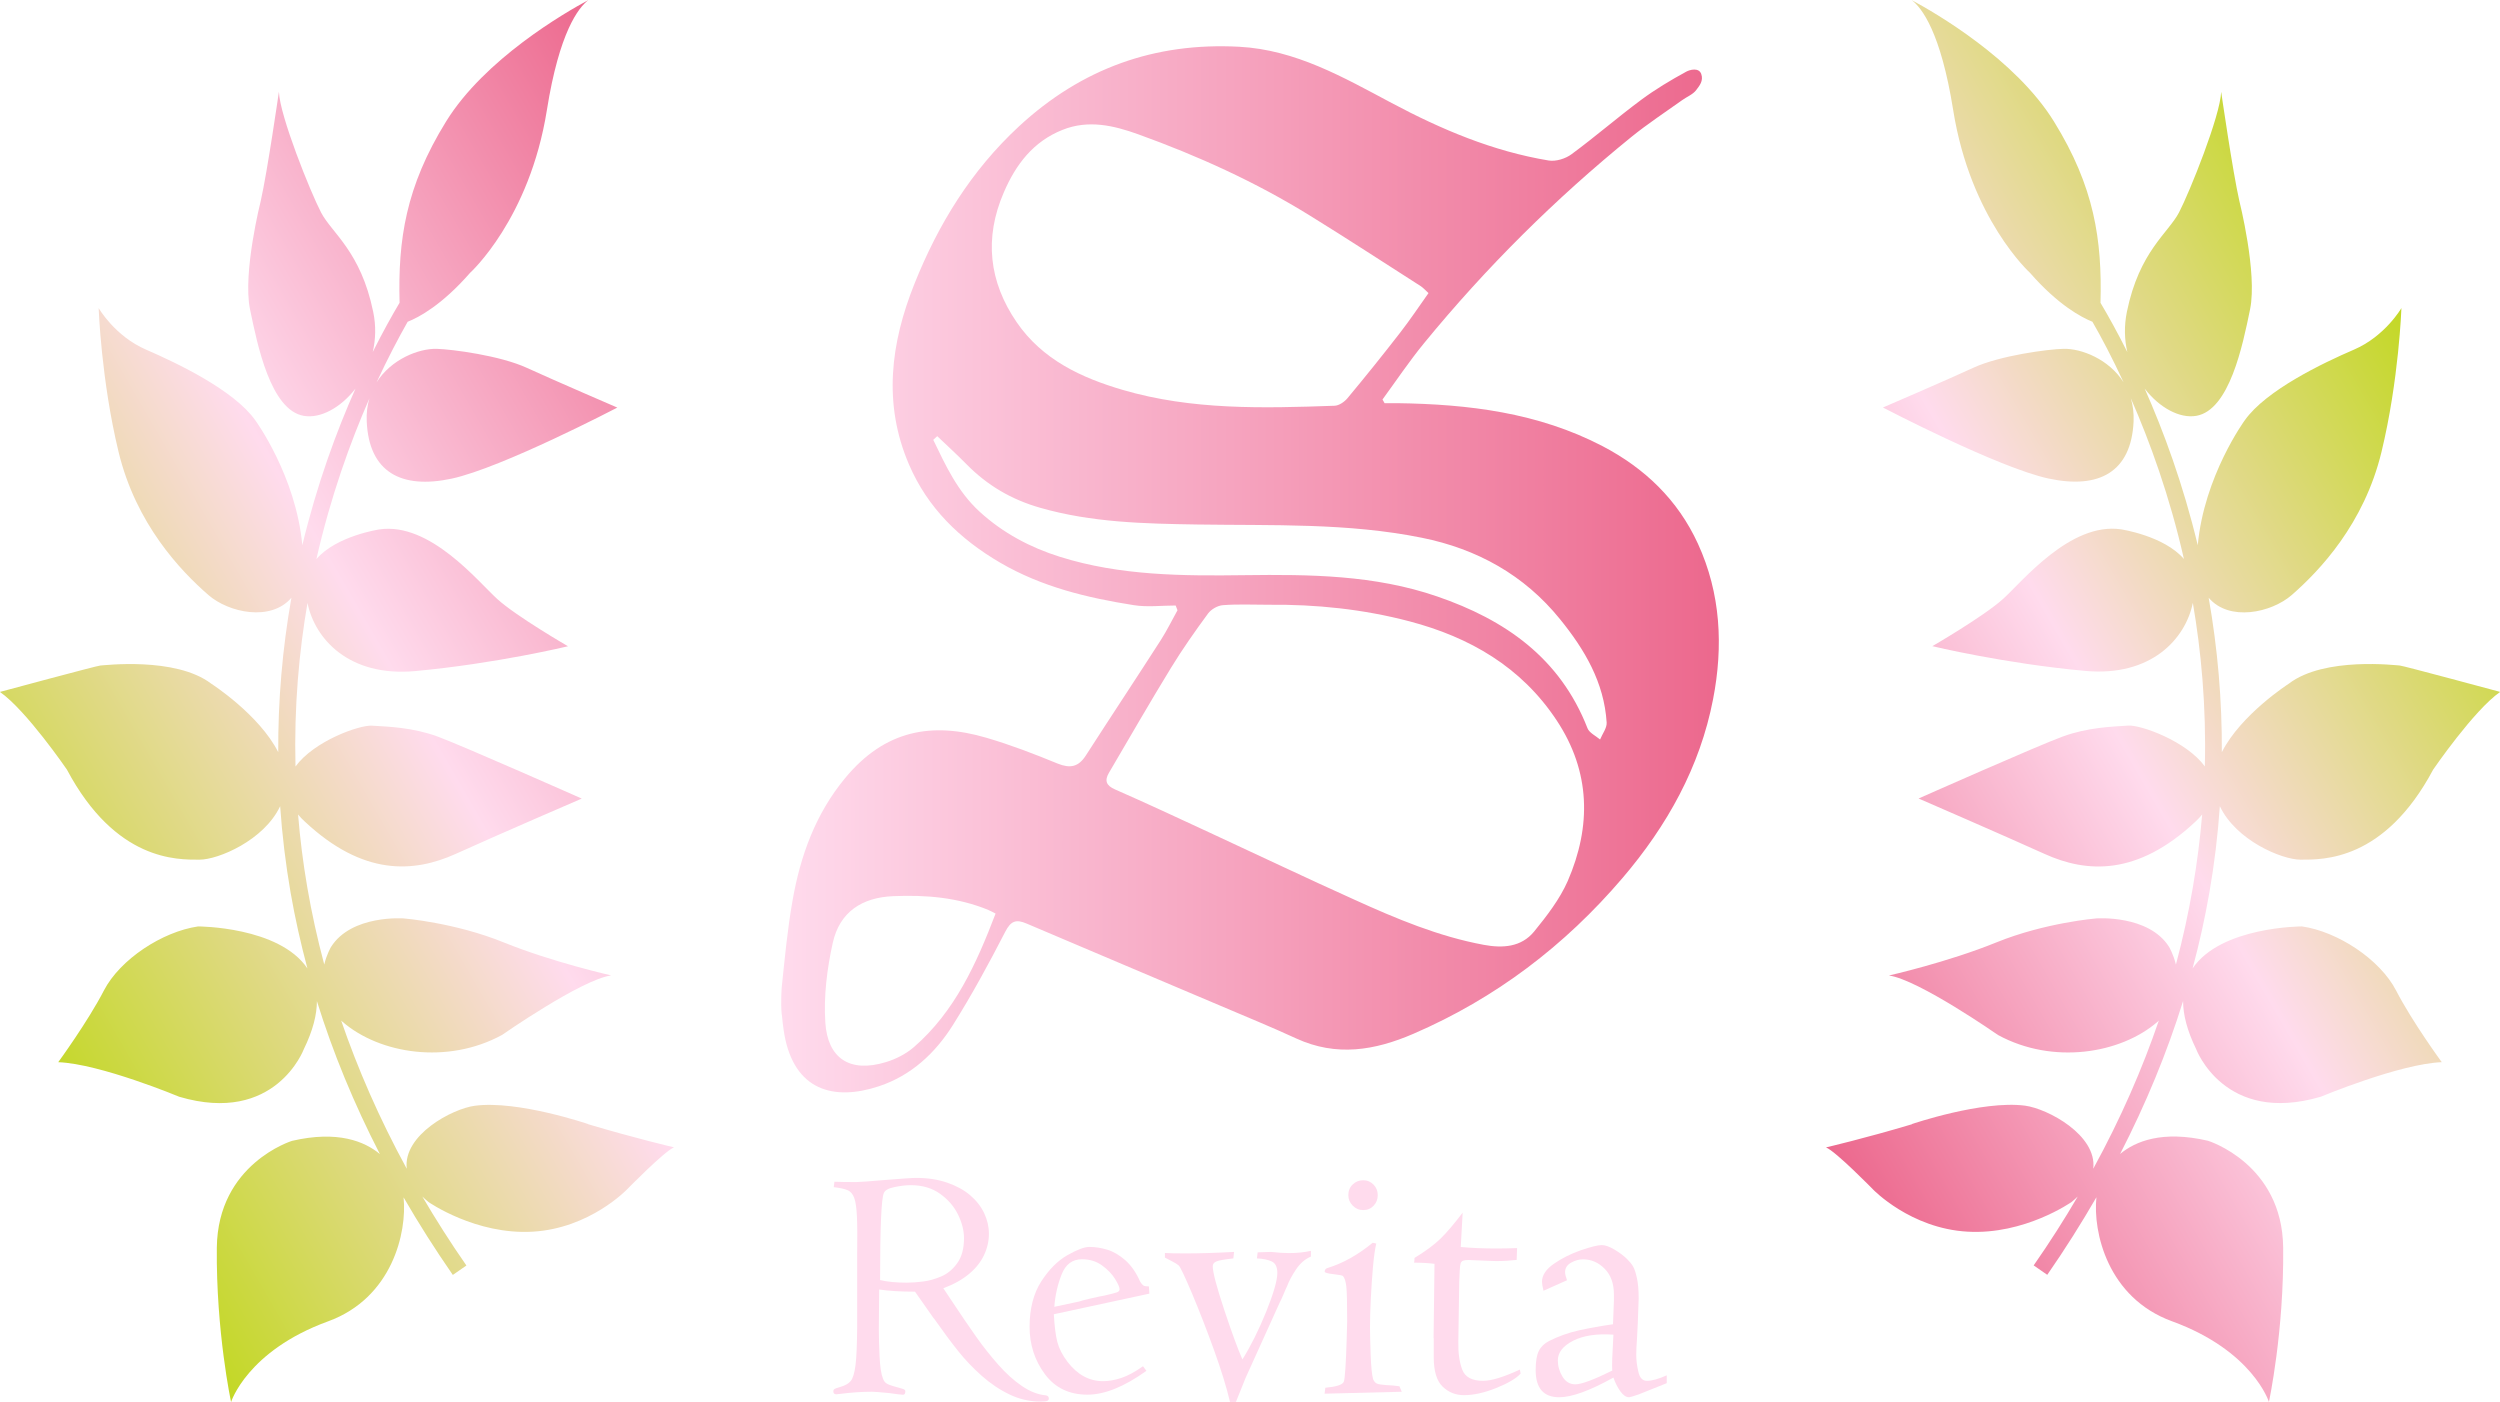
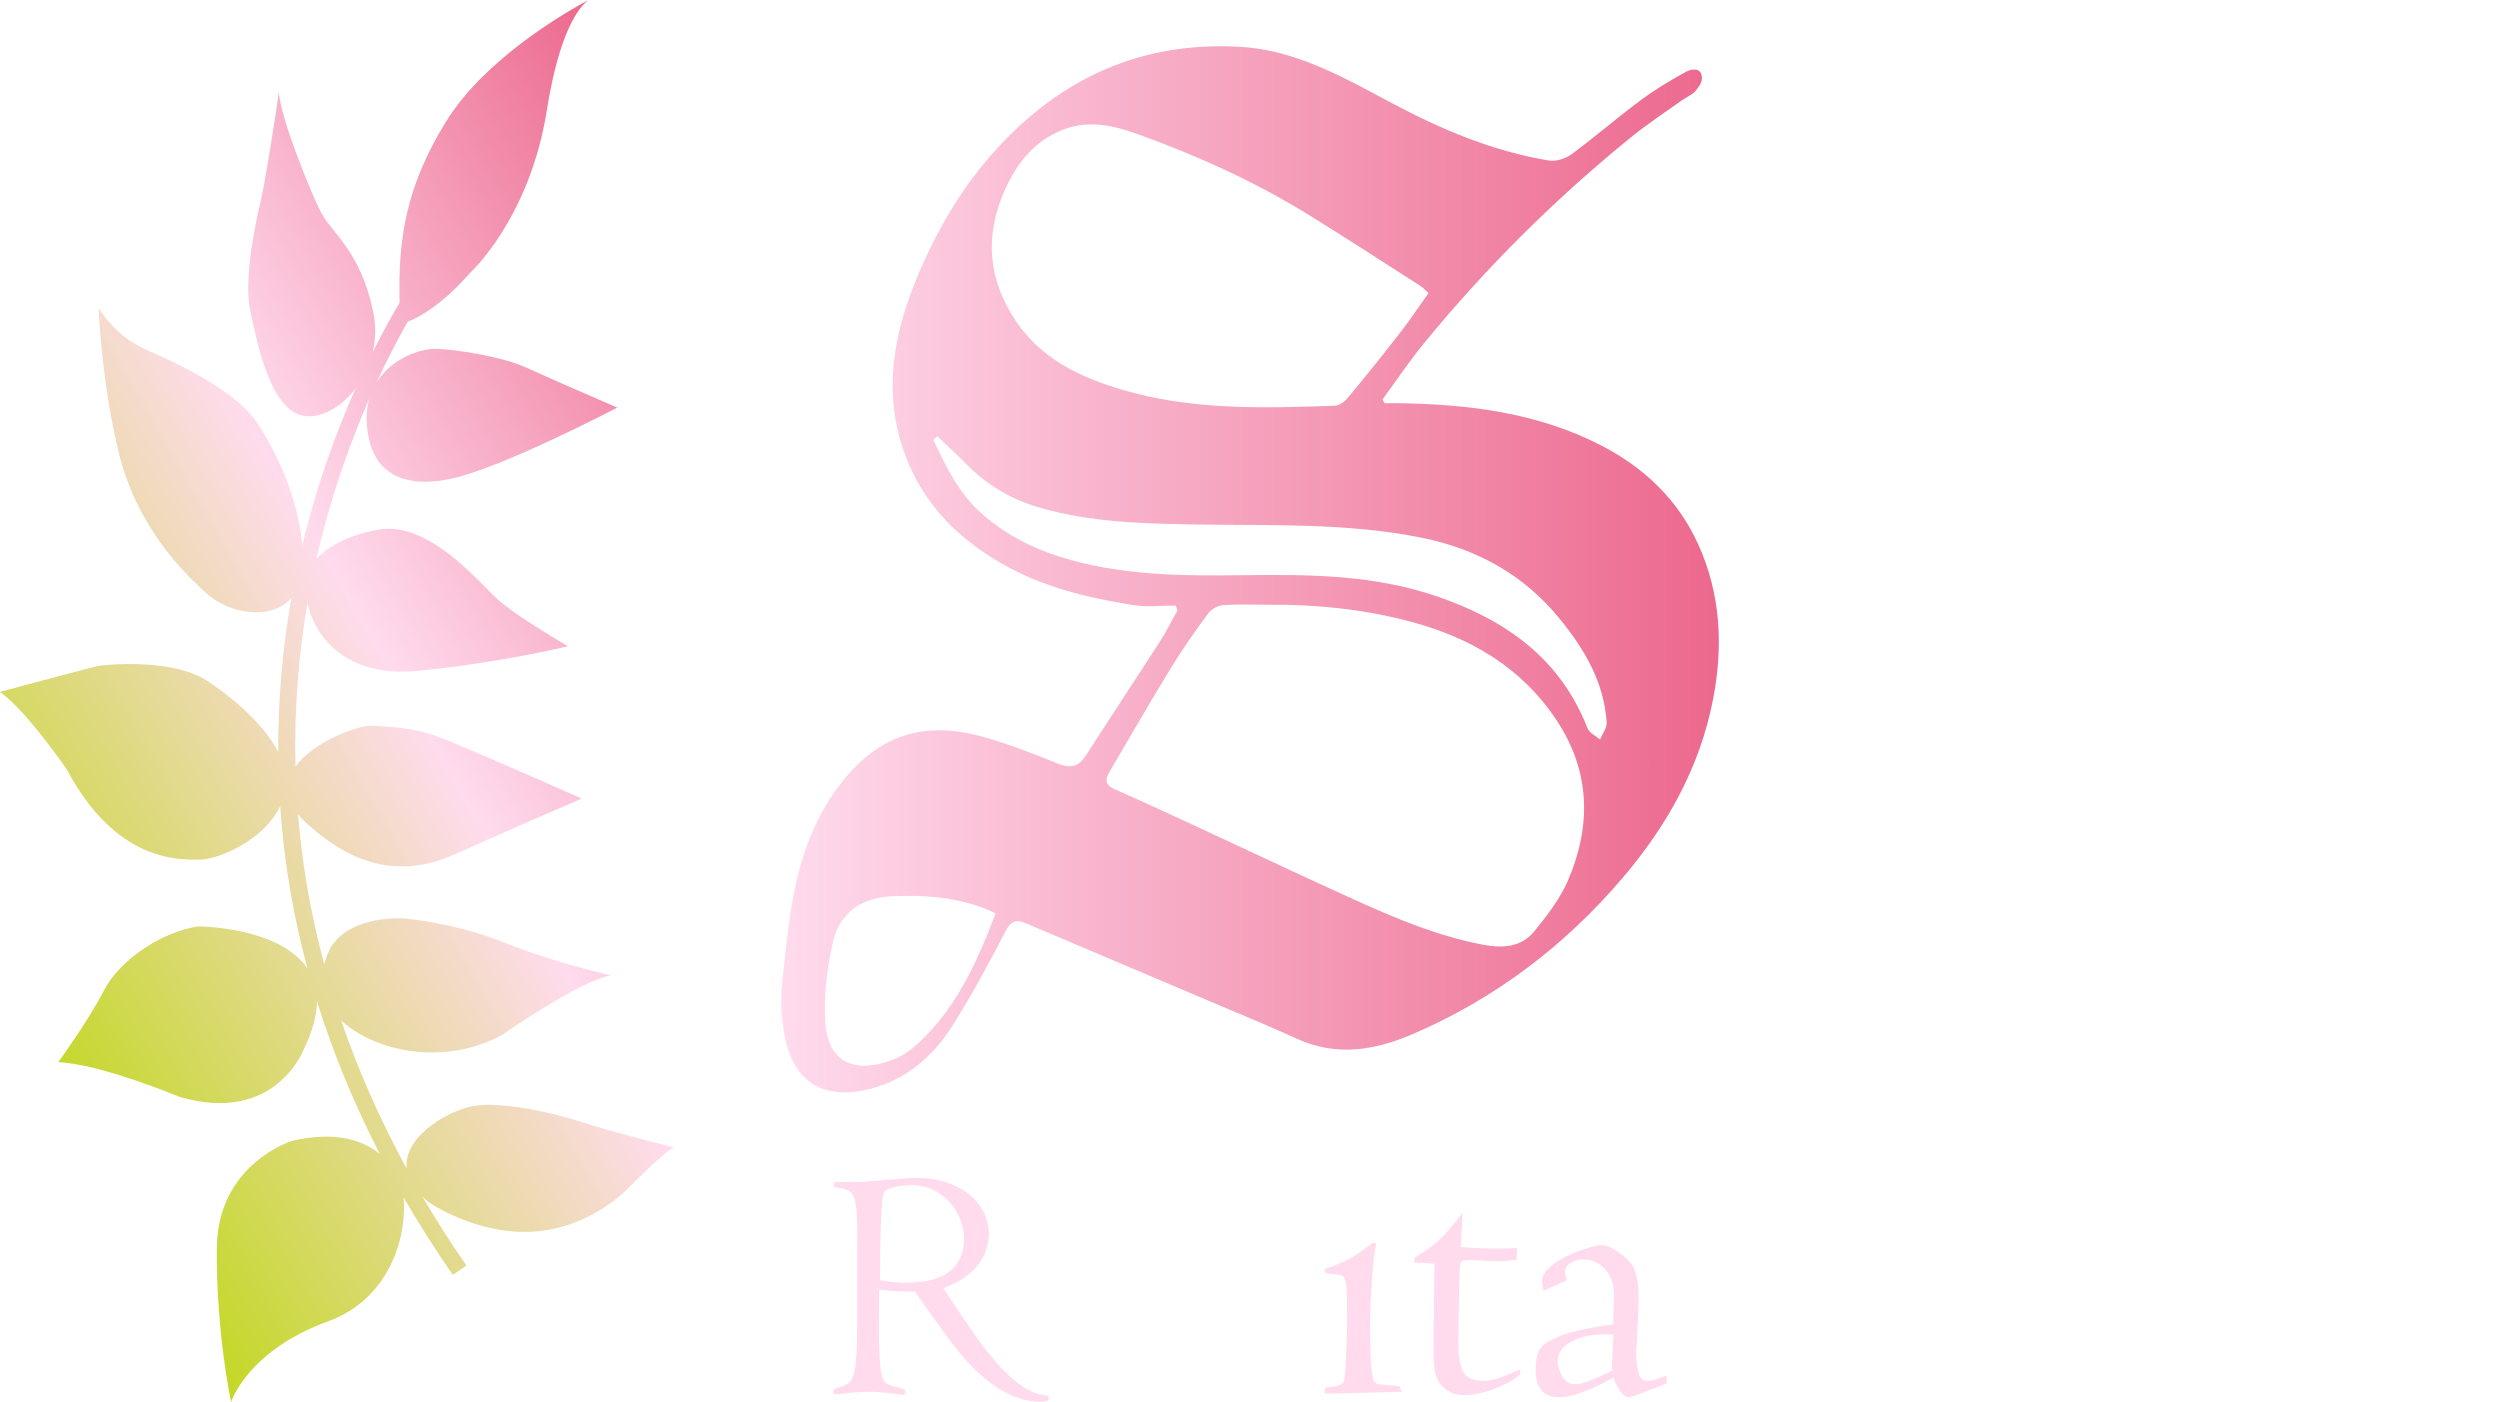
<svg xmlns="http://www.w3.org/2000/svg" id="_レイヤー_2" viewBox="0 0 300 168.23">
  <defs>
    <style>.cls-1{fill:url(#_名称未設定グラデーション_11);fill-rule:evenodd;}.cls-2{fill:url(#_名称未設定グラデーション_118);}.cls-3{fill:url(#_名称未設定グラデーション_17);}.cls-4{fill:#ffdbed;}</style>
    <linearGradient id="_名称未設定グラデーション_11" x1="93.75" y1="68.34" x2="206.25" y2="68.34" gradientUnits="userSpaceOnUse">
      <stop offset="0" stop-color="#ffdbed" />
      <stop offset="1" stop-color="#ec688d" />
    </linearGradient>
    <linearGradient id="_名称未設定グラデーション_118" x1="99.95" y1="50.85" x2="-5.03" y2="111.45" gradientUnits="userSpaceOnUse">
      <stop offset="0" stop-color="#ec688d" />
      <stop offset=".5" stop-color="#ffdbed" />
      <stop offset="1" stop-color="#c3d825" />
    </linearGradient>
    <linearGradient id="_名称未設定グラデーション_17" x1="203.84" y1="111.24" x2="299.25" y2="56.16" gradientUnits="userSpaceOnUse">
      <stop offset="0" stop-color="#ec688d" />
      <stop offset=".5" stop-color="#ffdbed" />
      <stop offset="1" stop-color="#c3d825" />
    </linearGradient>
  </defs>
  <g id="_レイヤー_1-2">
    <path class="cls-1" d="M93.81,121.78c-.15-1.52,0-3.33,0-3.33.36-3.47.69-6.97,1.3-10.41.94-5.36,2.76-10.38,6.29-14.65,4.8-5.82,10.46-6.77,16.96-4.86,2.91.85,5.76,1.95,8.56,3.1,1.51.61,2.5.4,3.38-.97,2.98-4.63,6.03-9.23,9.01-13.87.73-1.14,1.33-2.38,1.99-3.56-.08-.19-.15-.38-.22-.57-1.68,0-3.38.22-5.02-.04-5.59-.88-11.06-2.19-16.04-5.1-4.84-2.83-8.7-6.56-10.94-11.78-3.14-7.3-2.2-14.56.66-21.7,2.87-7.17,6.82-13.58,12.54-18.88,7.53-6.96,16.3-10.09,26.42-9.55,6.77.36,12.51,3.67,18.3,6.75,5.98,3.18,12.14,5.79,18.84,6.9.86.14,2.01-.21,2.74-.75,2.84-2.09,5.52-4.42,8.35-6.52,1.71-1.27,3.55-2.37,5.42-3.39.42-.23,1.51-.54,1.8.28.29.82-.22,1.42-.6,1.92-.39.53-1.12.81-1.68,1.21-2.04,1.46-4.15,2.84-6.1,4.42-9.12,7.4-17.43,15.65-24.89,24.76-1.77,2.16-3.33,4.49-4.98,6.75.08.14.17.3.25.44.5,0,1.01,0,1.51,0,8.55.12,16.91,1.13,24.65,5.16,5.06,2.65,9.02,6.43,11.44,11.7,2.75,5.99,3.05,12.32,1.82,18.66-1.57,8.15-5.53,15.2-10.85,21.44-6.95,8.15-15.26,14.46-25.1,18.71-4.67,2.02-9.26,2.77-14.06.57-3.05-1.41-6.16-2.67-9.25-3.99-7.7-3.27-15.41-6.52-23.11-9.8-1.26-.54-1.89-.35-2.58,1-1.96,3.81-4.01,7.58-6.28,11.19-2.12,3.37-5,6.04-8.84,7.32-5.49,1.83-10.16.48-11.37-6.16,0,0-.17-.93-.31-2.45ZM152.19,72.57c-1.81,0-3.63-.09-5.43.05-.63.04-1.42.49-1.8,1.01-1.55,2.11-3.07,4.27-4.44,6.51-2.55,4.16-4.98,8.4-7.45,12.6-.55.94-.32,1.53.73,1.99,3.81,1.67,7.58,3.43,11.35,5.18,5.8,2.68,11.57,5.44,17.4,8.06,5,2.27,10.06,4.4,15.5,5.41,2.26.42,4.49.29,6.04-1.59,1.53-1.88,3.07-3.87,4.04-6.07,2.85-6.58,2.74-13.12-1.32-19.26-4.25-6.44-10.46-10-17.67-11.9-5.54-1.46-11.21-2.05-16.95-1.99ZM171.42,35.17c-.41-.37-.66-.66-.96-.85-4.41-2.82-8.79-5.68-13.24-8.43-6.52-4.04-13.47-7.19-20.65-9.78-2.92-1.05-5.96-1.77-9.06-.53-3.5,1.39-5.6,4.13-7.05,7.5-2.38,5.5-1.79,10.73,1.55,15.6,3.08,4.49,7.77,6.66,12.72,8.11,8.31,2.44,16.88,2.2,25.42,1.9.54-.02,1.19-.47,1.55-.91,2.16-2.59,4.27-5.22,6.34-7.89,1.17-1.51,2.24-3.11,3.38-4.72ZM112.47,52.34c-.16.15-.32.29-.48.44,1.49,3.09,2.91,6.18,5.54,8.6,2.82,2.59,6.13,4.33,9.67,5.44,7.22,2.27,14.71,2.3,22.18,2.2,7.8-.1,15.56-.03,23.07,2.55,8.15,2.8,14.75,7.36,18.05,15.82.22.56.99.91,1.51,1.35.28-.68.82-1.37.79-2.02-.3-4.84-2.66-8.8-5.59-12.41-4.3-5.32-9.96-8.44-16.59-9.78-8.91-1.8-17.94-1.45-26.95-1.59-6.34-.1-12.67-.23-18.86-2.01-3.44-.98-6.34-2.69-8.83-5.22-1.14-1.16-2.34-2.25-3.51-3.37ZM118.64,109.21c-3.68-1.52-7.52-1.84-11.45-1.67-3.75.15-6.44,1.9-7.26,5.61-.69,3.12-1.1,6.41-.89,9.57.28,4.26,2.92,6.07,7.28,4.73,1.19-.36,2.4-.98,3.35-1.8,4.92-4.27,7.5-10.01,9.8-16.02-.37-.19-.59-.32-.83-.41Z" />
    <path class="cls-2" d="M70.58,134.89s-8.43-2.88-13.59-2.2c-2.71.35-8.65,3.51-8.18,7.56-3.31-6.06-5.89-12.02-7.87-17.78.05.04.1.1.16.14,4.46,3.87,12.6,5.16,19.15,1.58,0,0,9.52-6.64,13.09-7.14,0,0-7.04-1.59-12.89-3.96-5.85-2.38-12-2.88-12-2.88,0,0-6.28-.47-8.73,3.43,0,0-.51.85-.81,2.1-1.68-6.28-2.68-12.3-3.14-18,.23.29.5.57.81.85,6.99,6.55,13.06,6.15,18.1,3.88,5.04-2.29,15.13-6.64,15.13-6.64,0,0-14.32-6.35-17.31-7.45-2.98-1.09-5.87-1.18-7.87-1.3-1.51-.09-6.94,1.84-9.17,4.9-.18-7.23.44-13.83,1.44-19.63.87,4.31,4.98,8.9,12.91,8.18,9.75-.9,18.35-2.98,18.35-2.98,0,0-6.19-3.58-8.49-5.67-2.31-2.09-8.07-9.25-14.15-8.35,0,0-5.16.77-7.55,3.56,1.71-7.54,4.08-14.07,6.36-19.28-.25.84-.37,1.76-.32,2.78.27,6.06,4.13,8.14,10.17,6.85,6.04-1.29,19.9-8.53,19.9-8.53,0,0-7.61-3.28-10.84-4.76-3.23-1.49-9.02-2.24-10.84-2.29-2.15-.05-5.45,1.24-7.21,4.02,1.36-2.93,2.66-5.38,3.73-7.27,1.33-.52,4.11-2,7.49-5.87,0,0,7.14-6.45,9.22-19.55,1.49-9.34,3.78-12.27,4.97-13.18-2.8,1.5-12.44,7.07-17.07,14.57-4.84,7.83-5.78,14.18-5.58,21.75-.9,1.51-2.01,3.5-3.22,5.91.35-1.5.41-3.14.05-4.84-1.49-7.24-4.96-9.43-6.25-11.9-1.29-2.48-4.96-11.61-5.06-14.49,0,0-1.39,9.62-2.18,13.1,0,0-2.18,8.63-1.29,12.99.9,4.36,2.48,12.11,6.45,12.8,1.98.35,4.43-.96,6.21-3.27-2.27,5.1-4.62,11.46-6.38,18.8-.76-8.32-5.64-14.99-5.64-14.99-2.55-3.61-9.36-6.86-13.1-8.48-3.75-1.61-5.7-4.99-5.7-4.99,0,0,.3,8.62,2.39,17.26,2.09,8.64,7.42,14.25,10.78,17.17,2.43,2.12,7.5,3.22,9.96.33-1.09,6.17-1.61,12.36-1.58,18.53-2.29-4.53-8.04-8.22-8.04-8.22-4.29-3.27-12.98-2.18-13.3-2.18s-12.06,3.17-12.06,3.17c3.15,2.18,8.04,9.32,8.04,9.32,5.86,11.01,13.25,10.81,15.91,10.81,2.25,0,7.75-2.32,9.68-6.42.24,3.5.66,6.95,1.26,10.41.53,3.04,1.21,6.05,2.01,9.06-3.39-5.04-13.12-5.04-13.12-5.04-4.3.63-9.36,3.95-11.3,7.69-1.93,3.74-5.48,8.6-5.48,8.6,5.06.2,14.52,4.15,14.52,4.15,11.55,3.41,14.95-5.71,14.95-5.71,1.1-2.25,1.57-4.16,1.57-5.77,1.93,6.21,4.46,12.33,7.56,18.36-1.82-1.52-5.05-2.86-10.54-1.59,0,0-8.92,2.74-9.03,12.83-.1,10.08,1.71,18.51,1.71,18.51,0,0,1.93-6.14,11.64-9.68,7.7-2.8,9.5-10.69,9.06-14.88,1.81,3.13,3.78,6.24,5.91,9.31l1.63-1.13c-1.93-2.78-3.68-5.53-5.29-8.28.23.22.47.44.74.66,0,0,5.66,3.96,12.5,3.56,6.85-.39,11.31-5.06,11.31-5.06,0,0,4.46-4.56,5.65-5.06,0,0-4.66-1.09-10.32-2.78Z" />
-     <path class="cls-3" d="M229.42,134.89s8.43-2.88,13.59-2.21c2.7.36,8.66,3.52,8.18,7.57,3.32-6.07,5.9-12.02,7.87-17.78-.06.04-.1.09-.15.14-4.47,3.87-12.6,5.16-19.15,1.59,0,0-9.52-6.64-13.09-7.14,0,0,7.04-1.59,12.89-3.97,5.86-2.38,12-2.88,12-2.88,0,0,6.28-.47,8.73,3.42,0,0,.51.85.82,2.12,1.68-6.28,2.67-12.31,3.15-18.01-.24.29-.51.58-.81.86-6.99,6.55-13.07,6.15-18.1,3.87-5.04-2.28-15.12-6.65-15.12-6.65,0,0,14.31-6.35,17.31-7.44,2.98-1.09,5.87-1.18,7.87-1.31,1.51-.08,6.94,1.85,9.17,4.9.18-7.22-.44-13.82-1.44-19.63-.87,4.31-4.98,8.89-12.91,8.17-9.75-.89-18.35-2.97-18.35-2.97,0,0,6.18-3.58,8.49-5.67,2.31-2.09,8.07-9.24,14.15-8.35,0,0,5.16.77,7.55,3.56-1.71-7.54-4.08-14.07-6.37-19.28.25.84.37,1.76.33,2.78-.28,6.06-4.13,8.14-10.18,6.85-6.04-1.29-19.9-8.53-19.9-8.53,0,0,7.61-3.27,10.83-4.76,3.23-1.49,9.02-2.24,10.84-2.28,2.15-.05,5.45,1.24,7.21,4.02-1.36-2.93-2.65-5.38-3.74-7.27-1.32-.53-4.11-2-7.49-5.87,0,0-7.14-6.45-9.22-19.54-1.49-9.34-3.77-12.27-4.97-13.18,2.8,1.5,12.44,7.07,17.07,14.57,4.84,7.83,5.78,14.18,5.58,21.75.9,1.51,2.01,3.5,3.22,5.91-.35-1.5-.4-3.14-.05-4.85,1.49-7.24,4.96-9.43,6.25-11.9,1.29-2.48,4.96-11.61,5.06-14.48,0,0,1.39,9.62,2.18,13.09,0,0,2.18,8.63,1.29,13-.89,4.36-2.48,12.1-6.45,12.79-1.98.35-4.43-.96-6.2-3.27,2.26,5.1,4.61,11.46,6.37,18.8.76-8.32,5.64-14.99,5.64-14.99,2.55-3.61,9.36-6.87,13.1-8.48,3.75-1.61,5.7-4.99,5.7-4.99,0,0-.3,8.62-2.39,17.26-2.09,8.64-7.42,14.25-10.78,17.18-2.44,2.12-7.5,3.22-9.96.32,1.09,6.17,1.61,12.36,1.58,18.53,2.29-4.53,8.04-8.22,8.04-8.22,4.28-3.28,12.98-2.18,13.3-2.18s12.06,3.17,12.06,3.17c-3.15,2.18-8.04,9.32-8.04,9.32-5.86,11.01-13.25,10.81-15.91,10.81-2.25,0-7.75-2.31-9.69-6.42-.24,3.48-.66,6.95-1.26,10.4-.53,3.04-1.2,6.06-2.01,9.07,3.39-5.04,13.12-5.04,13.12-5.04,4.3.62,9.36,3.95,11.3,7.69,1.93,3.75,5.48,8.6,5.48,8.6-5.06.2-14.52,4.15-14.52,4.15-11.55,3.4-14.95-5.71-14.95-5.71-1.1-2.26-1.57-4.16-1.57-5.78-1.93,6.21-4.46,12.33-7.56,18.36,1.82-1.52,5.05-2.86,10.54-1.59,0,0,8.92,2.74,9.03,12.82.11,10.09-1.71,18.52-1.71,18.52,0,0-1.92-6.14-11.64-9.68-7.7-2.81-9.5-10.69-9.06-14.88-1.81,3.13-3.77,6.24-5.9,9.31l-1.63-1.13c1.93-2.77,3.69-5.53,5.29-8.27-.23.22-.47.44-.74.66,0,0-5.65,3.97-12.5,3.56-6.84-.39-11.31-5.05-11.31-5.05,0,0-4.46-4.57-5.66-5.06,0,0,4.67-1.09,10.32-2.78Z" />
-     <path class="cls-4" d="M161.8,143.41c0-.52.18-.95.53-1.28.35-.34.77-.5,1.26-.5s.9.18,1.24.53c.34.35.5.77.5,1.26s-.16.91-.49,1.26c-.33.35-.74.53-1.25.53s-.91-.18-1.26-.53c-.35-.35-.53-.77-.53-1.26Z" />
    <path class="cls-4" d="M112.06,158.22l-2.26-3.22c-1.73,0-3.16-.09-4.3-.26l-.04,4.72c0,1,.03,2.11.09,3.34.06,1.23.19,2.1.4,2.61.1.31.28.54.54.67.26.13.83.31,1.72.55.29.07.43.17.43.31,0,.29-.09.43-.28.43-.21,0-.76-.07-1.65-.2-1.13-.11-1.81-.16-2.06-.16-1.27,0-2.58.09-3.93.27-.09,0-.2.01-.33.04-.26,0-.39-.12-.39-.35,0-.13.05-.23.15-.29.1-.07.32-.14.66-.24.59-.16,1.01-.4,1.28-.72.26-.32.45-.95.57-1.89.12-.94.18-2.44.2-4.51v-8.69c.03-2.12.02-3.68-.03-4.68-.05-1-.15-1.73-.32-2.19-.17-.46-.43-.78-.79-.93-.35-.16-.91-.28-1.67-.37l.08-.65c.69.03,1.58.04,2.65.04.31,0,1.46-.08,3.43-.25,1.97-.16,3.22-.25,3.74-.25,1.38,0,2.61.19,3.71.57,1.1.38,2.02.88,2.76,1.51.74.63,1.3,1.35,1.68,2.15.38.81.57,1.63.57,2.49s-.2,1.73-.59,2.55c-.39.83-.99,1.58-1.79,2.25-.8.67-1.83,1.25-3.09,1.72l.89,1.34c1.23,1.86,2.26,3.36,3.07,4.51.81,1.15,1.69,2.25,2.62,3.31.93,1.06,1.89,1.92,2.86,2.58s1.93,1.03,2.85,1.11c.25.04.37.17.37.39,0,.12-.06.21-.18.27-.12.06-.4.09-.84.09-1.27,0-2.5-.28-3.67-.84-1.18-.56-2.3-1.31-3.36-2.25-1.06-.94-2-1.93-2.83-2.97-.83-1.03-1.8-2.35-2.93-3.95ZM105.62,153.61c.88.21,1.94.31,3.18.31.63,0,1.29-.05,1.99-.14.7-.09,1.42-.29,2.16-.61.74-.31,1.38-.84,1.92-1.59.54-.75.81-1.75.81-3,0-.89-.23-1.82-.7-2.8-.47-.97-1.18-1.81-2.15-2.51-.97-.7-2.15-1.05-3.54-1.05-.58,0-1.23.08-1.96.23-.73.15-1.15.39-1.27.72-.3.64-.45,4.12-.45,10.44Z" />
-     <path class="cls-4" d="M137.91,155.24l-11.45,2.47c.08,1.44.22,2.55.42,3.33.21.79.61,1.58,1.23,2.39,1.18,1.54,2.6,2.31,4.26,2.31.69,0,1.42-.13,2.2-.39.78-.26,1.64-.73,2.59-1.4l.41.55c-2.66,1.91-5.02,2.86-7.08,2.86-2.18,0-3.89-.82-5.11-2.47-1.22-1.65-1.83-3.54-1.83-5.68s.47-4,1.4-5.44c.93-1.44,1.98-2.49,3.14-3.15,1.16-.66,2.04-.99,2.63-.99.69,0,1.4.11,2.14.33.74.22,1.47.65,2.18,1.27.71.63,1.3,1.48,1.78,2.57.14.23.27.38.39.46.12.08.34.11.66.11l.05.85ZM126.51,156.82l3-.64c.12-.06.58-.18,1.39-.37.8-.18,1.34-.3,1.62-.34.79-.18,1.3-.31,1.51-.39.21-.08.32-.2.32-.37,0-.24-.18-.66-.55-1.25-.37-.59-.89-1.13-1.57-1.62-.68-.49-1.48-.73-2.39-.73-1.15,0-1.96.6-2.44,1.81-.48,1.21-.78,2.51-.88,3.89Z" />
-     <path class="cls-4" d="M148.29,168.23h-.69c-.41-1.74-1.05-3.82-1.92-6.23-.87-2.41-1.75-4.67-2.63-6.77-.89-2.1-1.43-3.23-1.61-3.38-.18-.15-.45-.32-.79-.49-.34-.18-.63-.32-.86-.45v-.55c.5.03,1.31.05,2.43.05,1.68,0,3.64-.06,5.87-.18l-.09.78c-1.08.12-1.77.24-2.05.37-.28.12-.42.31-.42.57,0,.72.46,2.46,1.38,5.24.92,2.77,1.65,4.75,2.18,5.94,1.02-1.63,1.97-3.55,2.86-5.74.88-2.19,1.33-3.74,1.33-4.64,0-.7-.22-1.16-.66-1.37-.44-.21-1.04-.34-1.79-.37l.09-.73,1.6-.05c.82.09,1.54.14,2.15.14.96,0,1.84-.09,2.64-.27v.69c-.7.29-1.3.81-1.8,1.56-.5.75-.85,1.42-1.07,2.02-.05.08-.18.37-.39.88-.21.51-.37.84-.46,1l-4.12,9.1-1.17,2.91Z" />
    <path class="cls-4" d="M158.95,167.24l.09-.71c1.3-.12,2.03-.35,2.2-.69.08-.14.15-.68.21-1.64.06-.95.11-2.09.15-3.41.04-1.32.06-2.07.06-2.23,0-2.17-.03-3.56-.1-4.17-.07-.61-.2-1.03-.4-1.26-.06-.08-.44-.15-1.15-.23-.7-.08-1.05-.18-1.05-.3,0-.24.14-.4.41-.46,1.82-.57,3.6-1.57,5.34-3,.11,0,.25.03.44.09-.15.63-.28,1.54-.39,2.75-.11,1.21-.19,2.47-.26,3.8-.07,1.33-.1,2.51-.1,3.53,0,.76.03,1.86.08,3.29.05,1.43.15,2.39.29,2.9.12.27.27.45.46.53.18.08.55.14,1.1.18.53.02,1.07.06,1.6.14l.28.66-9.23.23Z" />
    <path class="cls-4" d="M172.03,160.57l.11-8.91c-.7-.09-1.52-.14-2.45-.14.03-.12.05-.31.05-.57,1.33-.81,2.37-1.58,3.12-2.31.75-.73,1.63-1.77,2.66-3.12l-.23,4.12c1.31.12,2.75.18,4.31.18.75,0,1.57-.02,2.45-.05l-.05,1.42c-.79.09-1.61.14-2.45.14-.08,0-.37-.01-.89-.03-.52-.02-1.33-.06-2.43-.1-.29,0-.51.03-.65.08-.15.05-.24.16-.3.31-.05.15-.09.44-.11.87-.02.43-.04.88-.06,1.35l-.11,7.15c-.03,1.37.13,2.51.47,3.4.34.89,1.17,1.34,2.49,1.34.5,0,1.13-.11,1.87-.34.74-.23,1.59-.56,2.55-1.01.03.12.05.22.06.28,0,.06.02.13.03.21-.53.58-1.52,1.16-2.94,1.73-1.43.57-2.71.85-3.86.85-.99,0-1.84-.34-2.55-1.02-.71-.68-1.07-1.85-1.07-3.52v-2.31Z" />
    <path class="cls-4" d="M188.04,153.63l-2.82,1.26c-.12-.49-.18-.85-.18-1.08,0-.78.48-1.5,1.43-2.16s2.03-1.2,3.23-1.62c1.2-.41,2.04-.62,2.51-.62.41,0,.92.18,1.54.55.61.37,1.1.73,1.47,1.1.32.31.57.61.74.9.18.3.33.77.47,1.41.14.64.21,1.46.21,2.45,0,.29-.04,1.31-.11,3.07l-.09,1.72c-.06.82-.09,1.48-.09,1.97,0,.63.08,1.3.25,2.02.15.73.5,1.1,1.03,1.1.6,0,1.39-.22,2.38-.66v.94l-3.37,1.35c-.67.23-1.05.34-1.15.34-.35,0-.7-.23-1.04-.7-.34-.47-.62-1.02-.84-1.66-2.83,1.57-4.99,2.36-6.51,2.36-.93,0-1.63-.27-2.11-.81-.47-.54-.71-1.36-.71-2.44s.13-1.81.38-2.31.66-.9,1.23-1.19c1.15-.58,2.36-1.01,3.64-1.29,1.28-.28,2.63-.52,4.03-.72l.11-2.82v-.76c0-1.3-.37-2.33-1.11-3.08s-1.61-1.13-2.6-1.13c-.47,0-.95.13-1.43.4-.48.27-.72.65-.72,1.13,0,.24.08.57.23.98ZM193.47,164.47c-.05-.5,0-1.94.14-4.31-2.01-.14-3.62.11-4.84.73-1.22.63-1.83,1.41-1.83,2.36,0,.69.19,1.34.56,1.95.37.61.89.92,1.54.92.73,0,2.21-.55,4.43-1.65Z" />
  </g>
</svg>